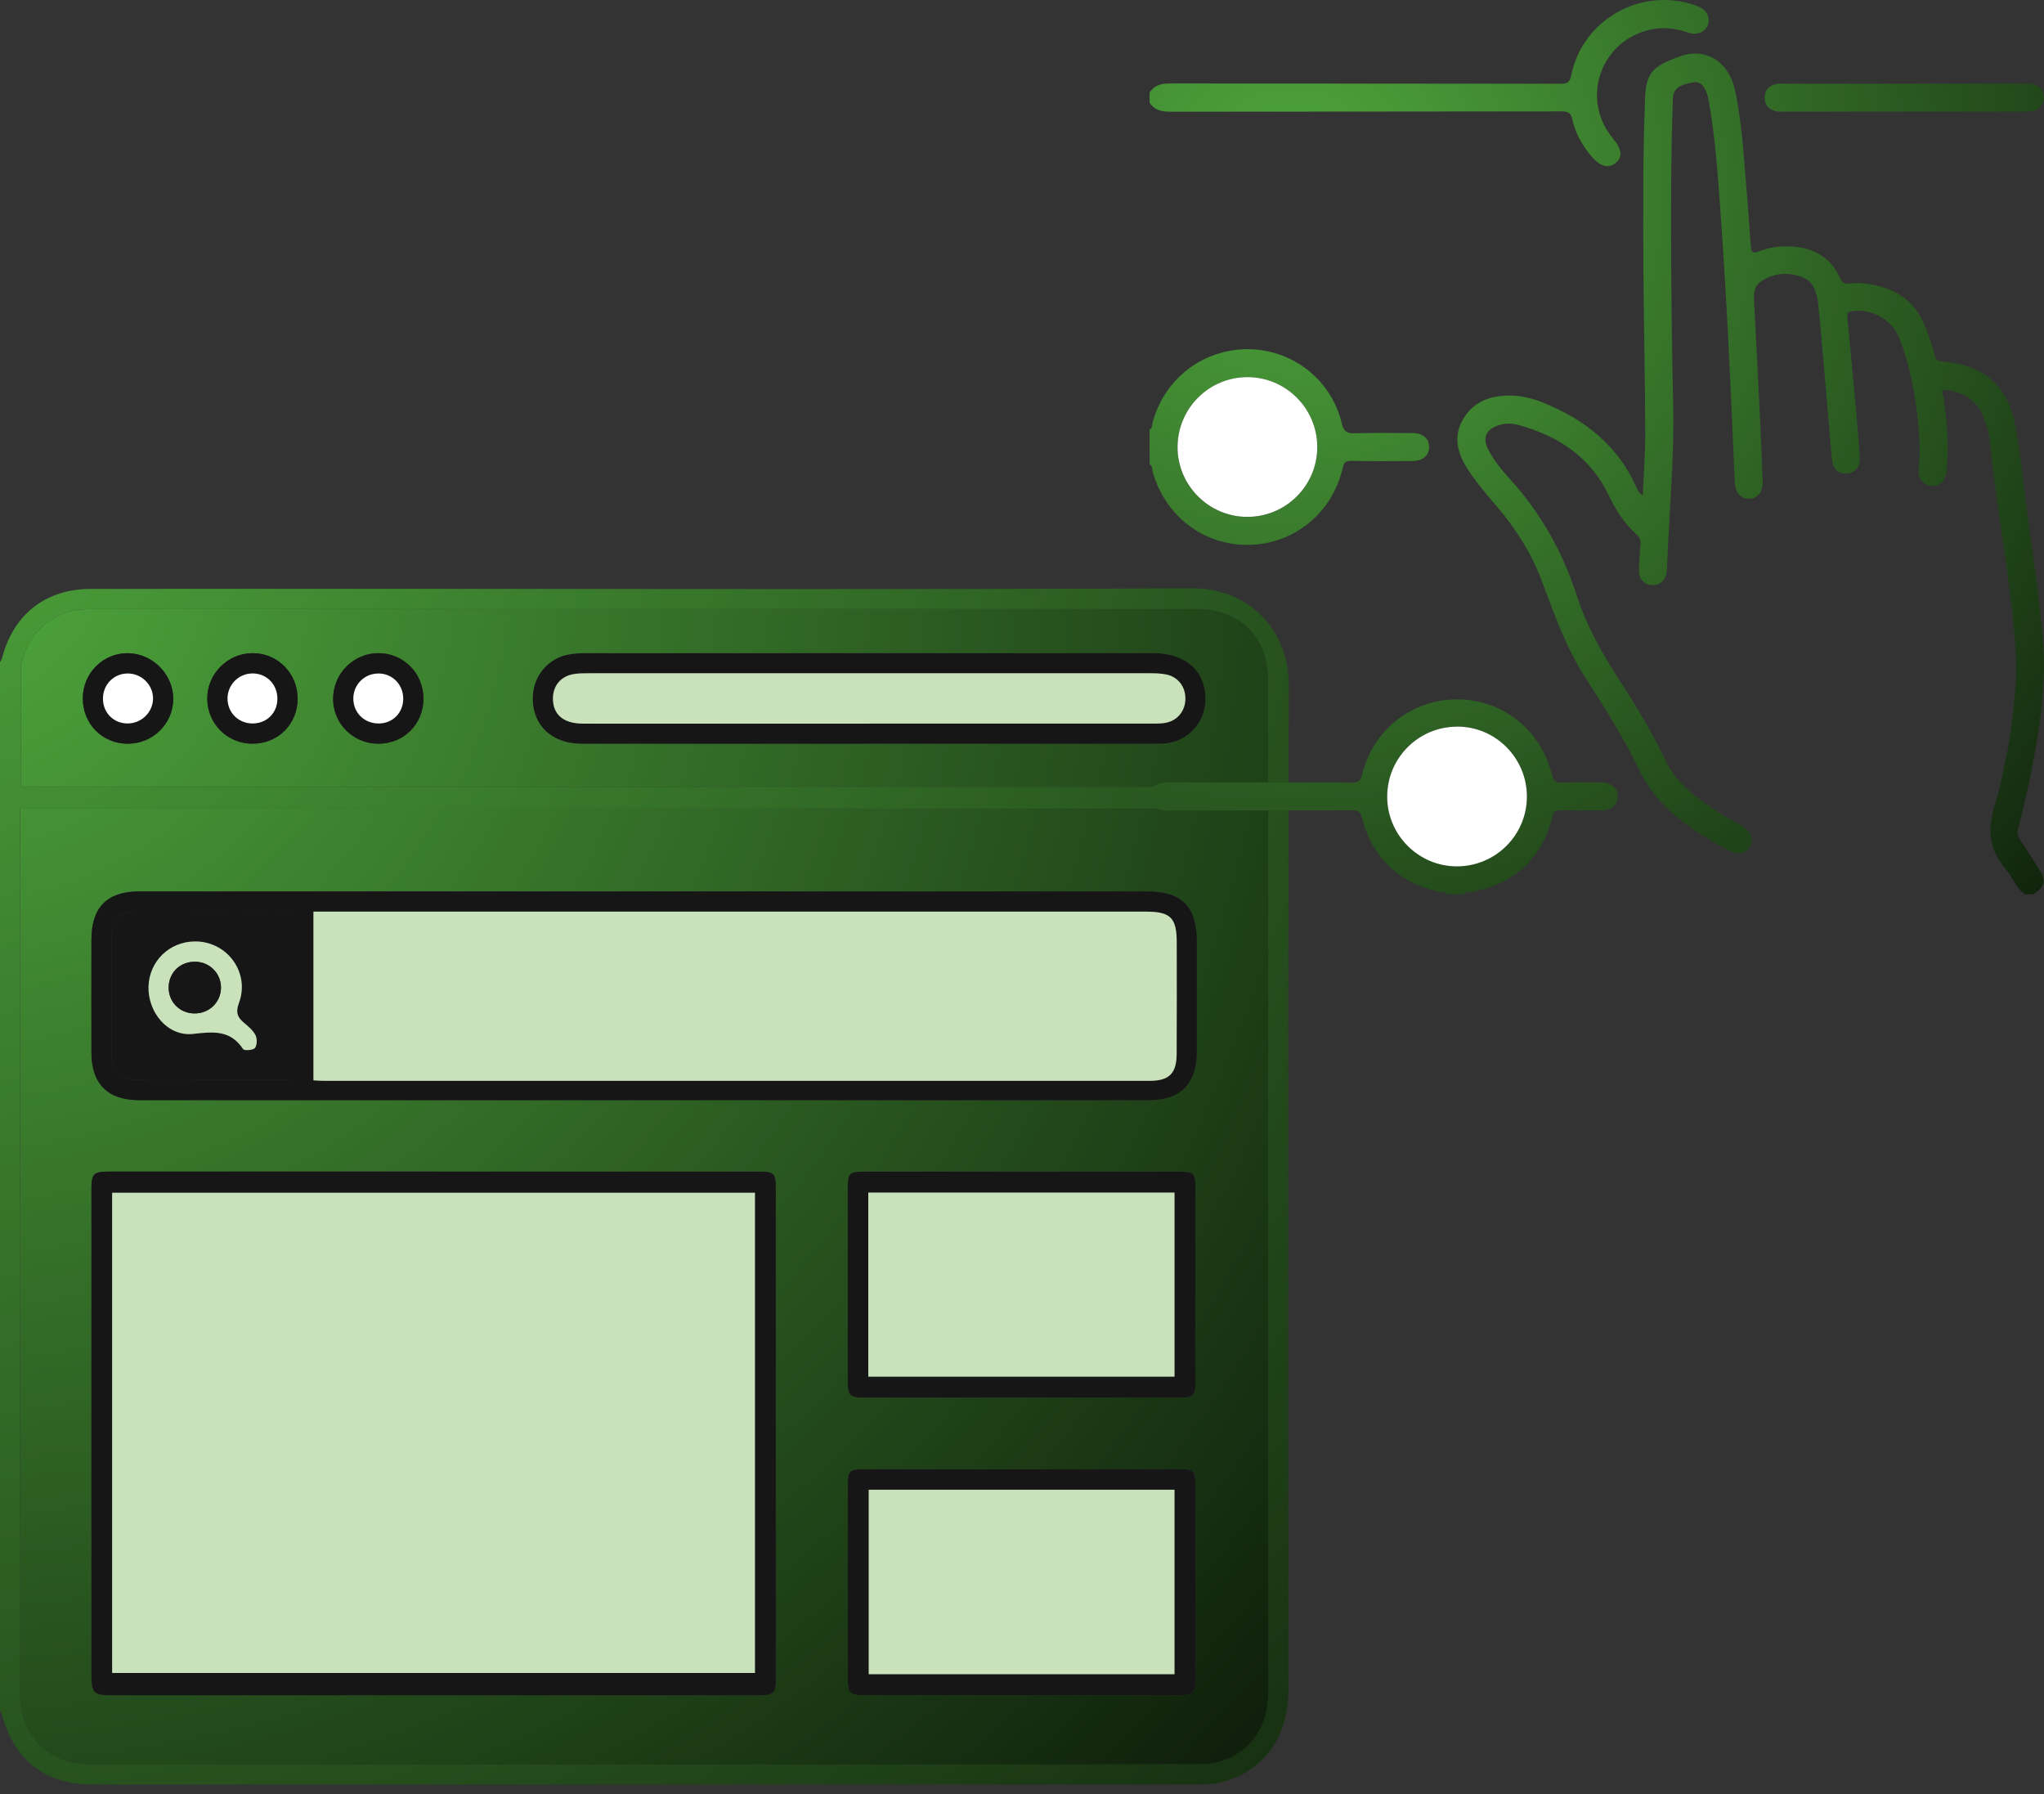
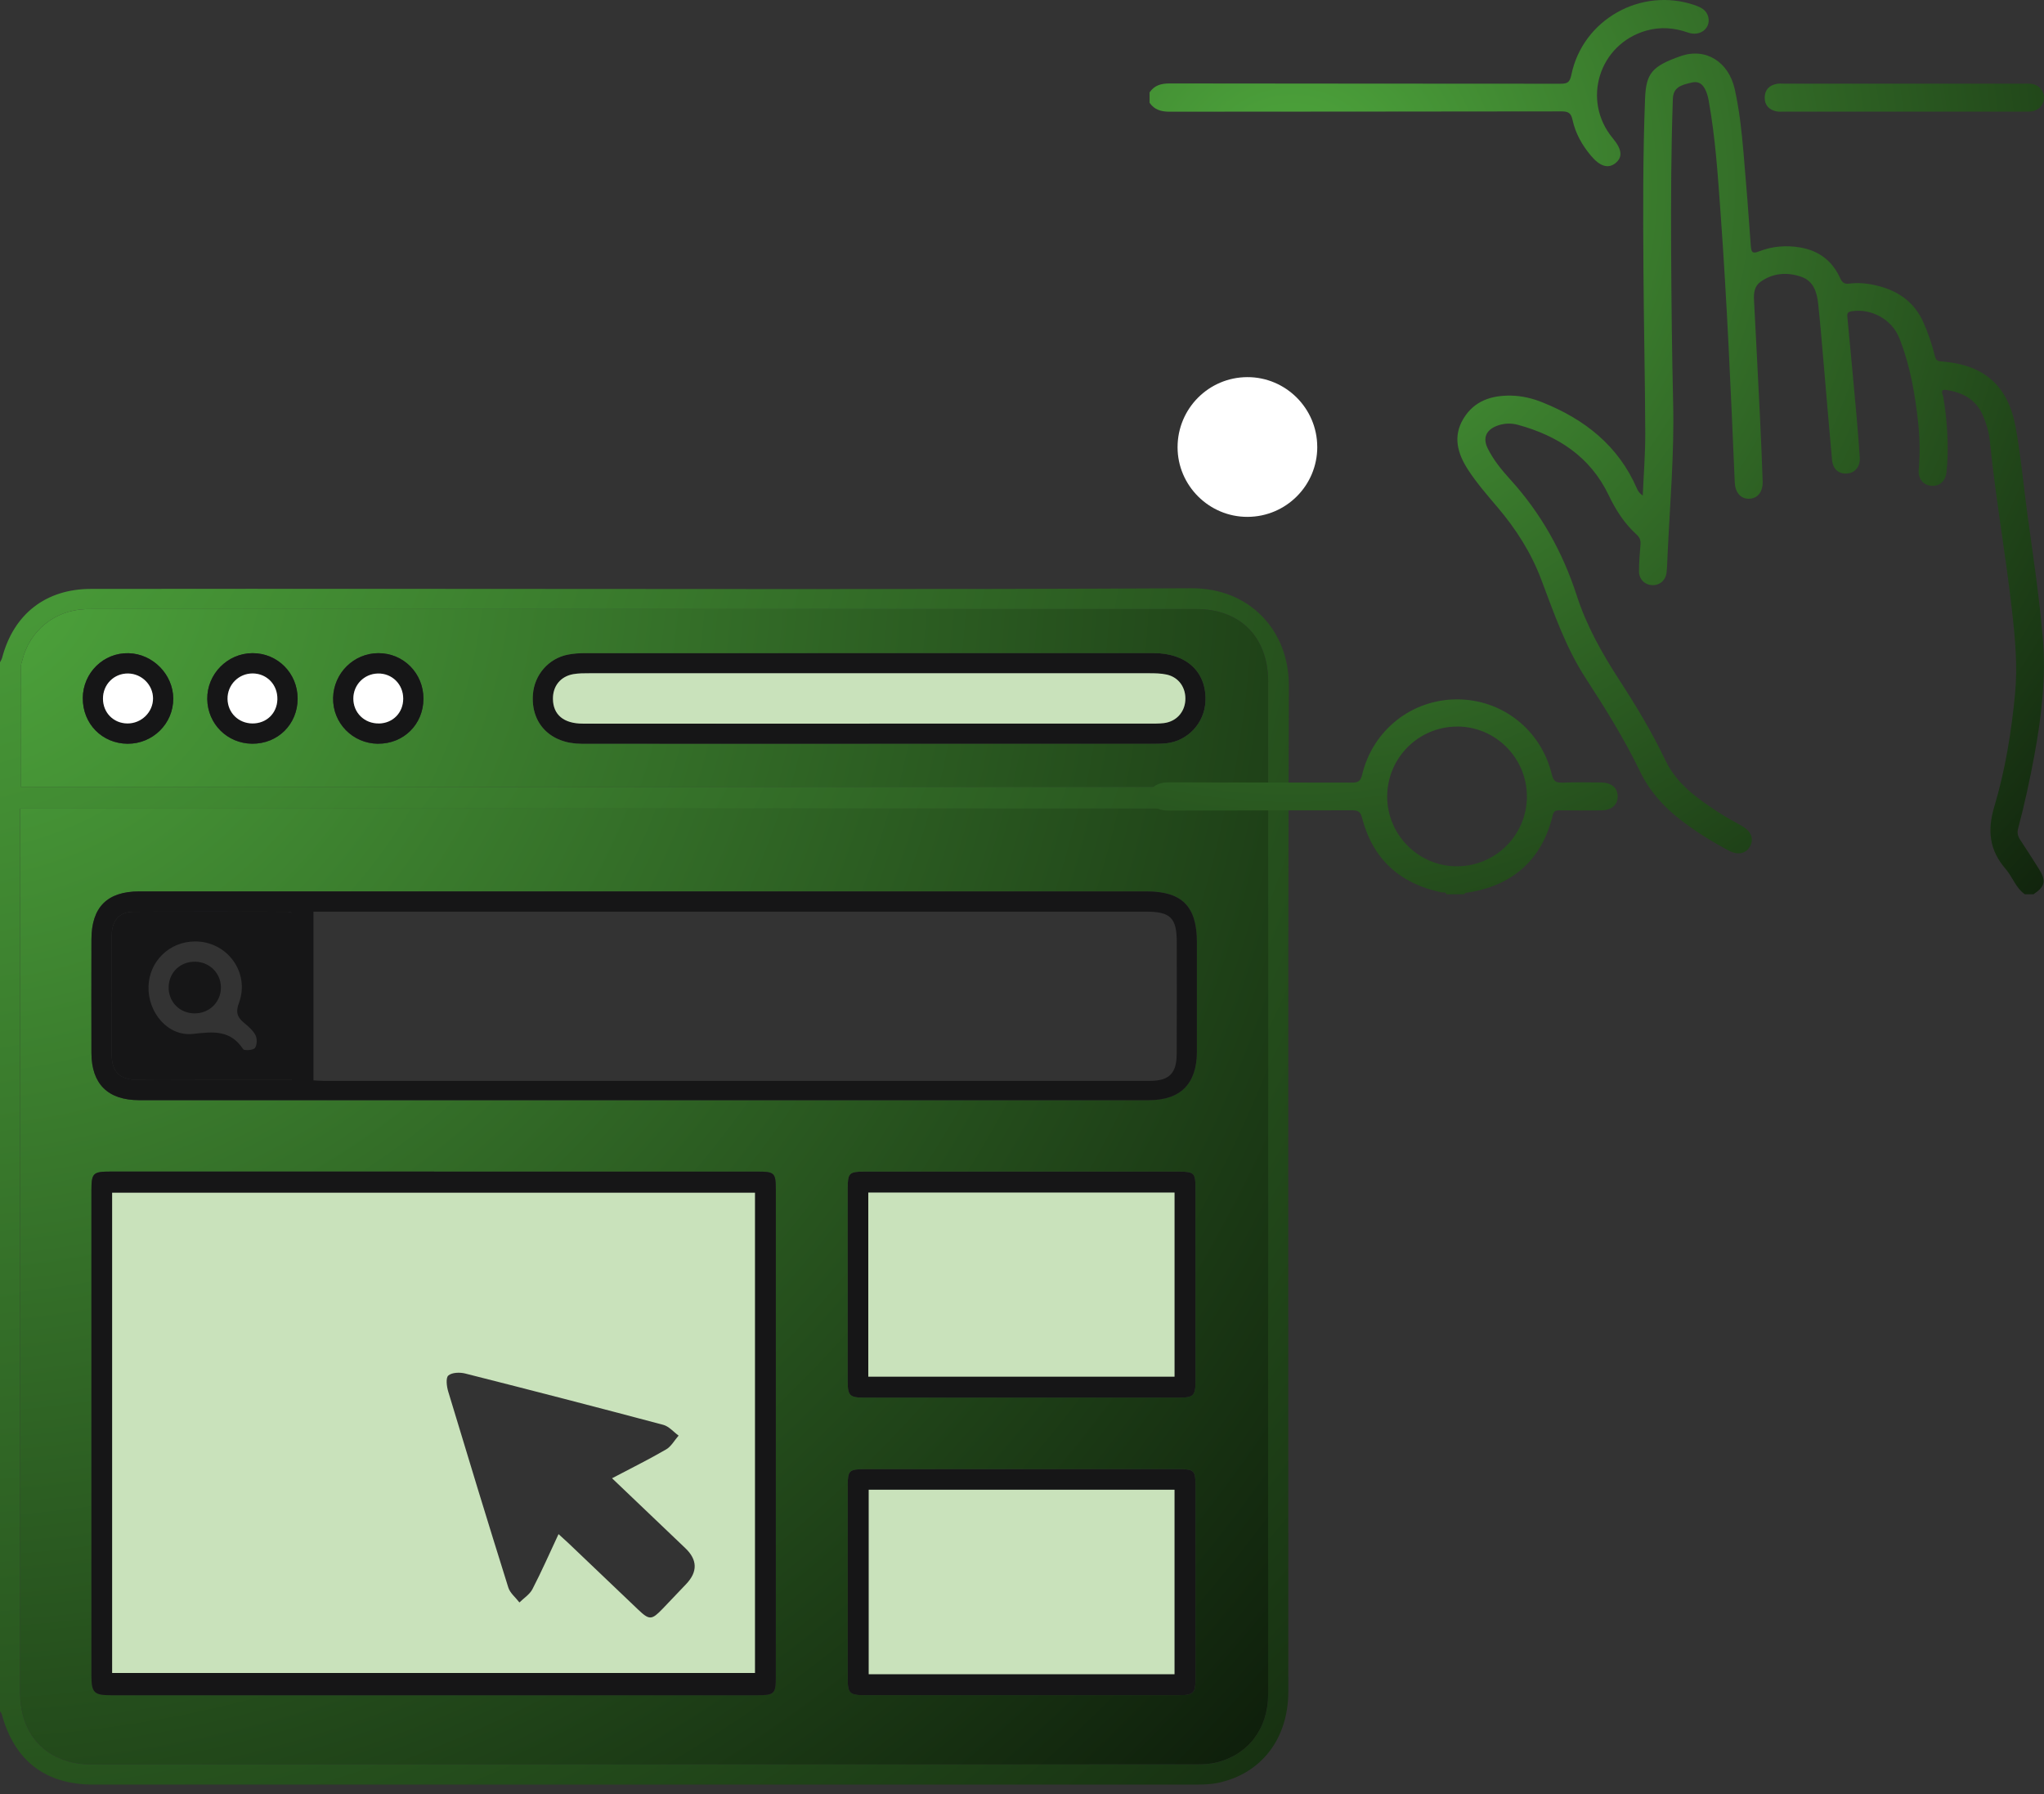
<svg xmlns="http://www.w3.org/2000/svg" width="90" height="79" viewBox="0 0 90 79" fill="none">
  <rect x="0" y="0" width="90" height="79" fill="#333333" stroke="none" />
  <g clip-path="url(#clip0_284_4427)">
    <path d="M44.98 51.583C47.288 51.583 49.595 51.583 51.903 51.583C52.581 51.583 52.64 51.642 52.64 52.305C52.641 55.135 52.641 57.965 52.64 60.795C52.64 61.448 52.557 61.535 51.909 61.535C47.294 61.538 42.678 61.538 38.063 61.535C37.409 61.535 37.325 61.448 37.325 60.804C37.323 57.974 37.323 55.144 37.325 52.314C37.325 51.648 37.391 51.584 38.059 51.583C40.366 51.581 42.674 51.583 44.981 51.583H44.98ZM38.231 60.61H51.715V52.505H38.231V60.61Z" fill="#161617" />
    <path d="M45.039 64.682C47.328 64.682 49.617 64.682 51.906 64.682C52.579 64.682 52.64 64.741 52.64 65.407C52.64 68.237 52.641 71.067 52.64 73.898C52.64 74.546 52.555 74.635 51.906 74.635C47.291 74.638 42.675 74.638 38.06 74.635C37.408 74.635 37.325 74.547 37.325 73.9C37.323 71.07 37.323 68.24 37.325 65.41C37.325 64.747 37.391 64.684 38.062 64.684C40.387 64.682 42.714 64.684 45.039 64.684V64.682ZM38.251 65.588V73.71H51.715V65.588H38.251Z" fill="#161617" />
    <path d="M38.229 32.748C34.021 32.748 29.813 32.752 25.604 32.745C24.23 32.742 23.366 31.845 23.465 30.565C23.531 29.708 24.152 28.99 24.995 28.821C25.247 28.771 25.507 28.755 25.765 28.755C34.108 28.752 42.451 28.75 50.794 28.753C52.242 28.753 53.128 29.579 53.078 30.865C53.041 31.826 52.304 32.625 51.351 32.724C51.112 32.75 50.871 32.747 50.631 32.747C46.497 32.747 42.362 32.747 38.228 32.747L38.229 32.748ZM38.288 31.86C42.385 31.86 46.483 31.86 50.581 31.86C50.801 31.86 51.025 31.864 51.244 31.839C51.78 31.774 52.153 31.375 52.19 30.848C52.228 30.287 51.907 29.817 51.364 29.701C51.115 29.647 50.852 29.644 50.594 29.644C42.381 29.641 34.168 29.641 25.954 29.644C25.715 29.644 25.472 29.643 25.238 29.684C24.673 29.786 24.337 30.213 24.346 30.779C24.356 31.469 24.818 31.86 25.664 31.861C29.872 31.866 34.08 31.863 38.288 31.863V31.86Z" fill="#161617" />
    <path d="M38.232 60.61V52.505H51.716V60.61H38.232Z" fill="#C9E2BB" />
    <path d="M38.251 65.588H51.715V73.71H38.251V65.588Z" fill="#C9E2BB" />
    <path d="M38.29 31.86C34.082 31.86 29.874 31.861 25.666 31.859C24.819 31.859 24.357 31.468 24.347 30.777C24.338 30.211 24.675 29.783 25.239 29.681C25.473 29.64 25.716 29.641 25.956 29.641C34.169 29.64 42.382 29.64 50.596 29.641C50.853 29.641 51.117 29.644 51.365 29.698C51.907 29.814 52.23 30.284 52.191 30.845C52.154 31.37 51.781 31.771 51.245 31.836C51.026 31.863 50.803 31.857 50.582 31.857C46.485 31.857 42.388 31.857 38.29 31.857V31.86Z" fill="#C9E2BB" />
-     <path d="M31.971 54.173H5.625V72.379H31.971V54.173Z" fill="#C9E2BB" />
    <path d="M0 29.159C0.031 29.094 0.074 29.032 0.093 28.963C0.596 27.042 2.01 25.931 3.996 25.928C8.631 25.92 13.265 25.925 17.899 25.925C29.421 25.925 40.942 25.959 52.464 25.899C55.014 25.886 56.758 27.754 56.75 30.186C56.703 44.949 56.728 59.712 56.726 74.475C56.726 76.552 55.536 78.097 53.621 78.496C53.3 78.563 52.961 78.569 52.631 78.569C36.456 78.572 20.282 78.572 4.107 78.57C1.997 78.57 0.634 77.516 0.081 75.48C0.068 75.43 0.028 75.385 0 75.339C0 59.946 0 44.552 0 29.159ZM55.84 35.602H0.887C0.887 35.808 0.887 35.97 0.887 36.135C0.887 48.935 0.887 61.734 0.887 74.534C0.887 76.449 2.124 77.684 4.047 77.684C20.254 77.687 36.463 77.685 52.671 77.682C52.964 77.682 53.266 77.67 53.549 77.602C54.955 77.265 55.837 76.109 55.837 74.596C55.84 61.741 55.838 48.886 55.838 36.031V35.605L55.84 35.602ZM55.84 34.638C55.84 34.036 55.84 33.466 55.84 32.896C55.84 31.934 55.841 30.972 55.84 30.011C55.835 28.049 54.62 26.816 52.671 26.816C36.463 26.813 20.256 26.816 4.048 26.816C3.956 26.816 3.863 26.816 3.771 26.819C2.413 26.862 1.297 27.767 0.978 29.086C0.956 29.177 0.918 29.267 0.918 29.356C0.915 31.107 0.915 32.859 0.915 34.638H55.84Z" fill="url(#paint0_radial_284_4427)" />
    <path d="M55.84 35.602V36.028C55.84 48.883 55.84 61.738 55.838 74.593C55.838 76.107 54.956 77.263 53.55 77.599C53.267 77.668 52.965 77.679 52.672 77.679C36.465 77.682 20.256 77.684 4.048 77.681C2.124 77.681 0.888 76.446 0.888 74.531C0.885 61.731 0.888 48.932 0.888 36.132C0.888 35.968 0.888 35.805 0.888 35.599H55.84V35.602ZM28.394 39.246C20.972 39.246 13.552 39.246 6.131 39.246C4.719 39.246 4.029 39.939 4.026 41.361C4.022 43.026 4.022 44.69 4.026 46.355C4.03 47.717 4.747 48.433 6.122 48.435C20.946 48.438 35.768 48.438 50.591 48.435C51.981 48.435 52.695 47.709 52.699 46.306C52.703 44.697 52.7 43.089 52.699 41.48C52.699 39.905 52.046 39.246 50.488 39.246C43.123 39.246 35.757 39.246 28.392 39.246H28.394ZM19.115 51.581C14.371 51.581 9.625 51.581 4.882 51.581C4.09 51.581 4.028 51.642 4.026 52.427C4.026 59.53 4.026 66.633 4.026 73.736C4.026 74.53 4.131 74.635 4.916 74.635C14.386 74.635 23.857 74.635 33.327 74.635C34.1 74.635 34.16 74.577 34.16 73.824C34.16 66.683 34.16 59.543 34.16 52.404C34.16 51.63 34.111 51.583 33.348 51.583C28.604 51.583 23.858 51.583 19.115 51.583V51.581ZM44.982 51.581C42.674 51.581 40.367 51.581 38.059 51.581C37.391 51.581 37.326 51.647 37.325 52.313C37.323 55.143 37.323 57.973 37.325 60.803C37.325 61.447 37.409 61.534 38.063 61.534C42.678 61.537 47.294 61.537 51.909 61.534C52.557 61.534 52.64 61.447 52.64 60.794C52.641 57.964 52.641 55.134 52.64 52.304C52.64 51.641 52.579 51.583 51.903 51.581C49.595 51.58 47.288 51.581 44.98 51.581H44.982ZM45.041 64.681C42.715 64.681 40.389 64.681 38.063 64.681C37.393 64.681 37.328 64.744 37.326 65.407C37.325 68.237 37.325 71.068 37.326 73.898C37.326 74.546 37.409 74.632 38.062 74.632C42.677 74.635 47.292 74.635 51.907 74.632C52.558 74.632 52.641 74.543 52.641 73.895C52.643 71.065 52.643 68.235 52.641 65.404C52.641 64.739 52.581 64.679 51.907 64.679C49.619 64.678 47.329 64.679 45.041 64.679V64.681Z" fill="url(#paint1_radial_284_4427)" />
    <path d="M55.84 34.638H0.913C0.913 32.859 0.913 31.107 0.916 29.356C0.916 29.265 0.955 29.175 0.977 29.086C1.297 27.767 2.413 26.86 3.77 26.819C3.862 26.816 3.955 26.816 4.047 26.816C20.254 26.816 36.462 26.816 52.669 26.816C54.619 26.816 55.834 28.049 55.838 30.011C55.841 30.974 55.838 31.936 55.838 32.896C55.838 33.466 55.838 34.036 55.838 34.638H55.84ZM38.229 32.748C42.363 32.748 46.499 32.748 50.633 32.748C50.873 32.748 51.114 32.751 51.352 32.726C52.305 32.625 53.042 31.826 53.079 30.867C53.128 29.581 52.243 28.755 50.795 28.755C42.452 28.753 34.11 28.753 25.766 28.756C25.509 28.756 25.248 28.773 24.997 28.823C24.153 28.992 23.533 29.709 23.466 30.567C23.366 31.847 24.232 32.744 25.605 32.747C29.813 32.754 34.021 32.75 38.231 32.75L38.229 32.748ZM3.646 30.734C3.637 31.862 4.495 32.738 5.617 32.744C6.729 32.75 7.632 31.857 7.627 30.757C7.624 29.695 6.73 28.787 5.662 28.759C4.56 28.731 3.653 29.619 3.644 30.734H3.646ZM13.105 30.765C13.108 29.644 12.226 28.753 11.116 28.758C10.016 28.761 9.113 29.678 9.127 30.778C9.141 31.872 10.007 32.735 11.101 32.744C12.229 32.754 13.102 31.891 13.105 30.765ZM16.641 32.744C17.769 32.754 18.642 31.891 18.644 30.765C18.647 29.644 17.765 28.753 16.655 28.758C15.574 28.762 14.692 29.634 14.667 30.723C14.642 31.829 15.525 32.735 16.64 32.745L16.641 32.744Z" fill="url(#paint2_radial_284_4427)" />
    <path d="M28.393 39.247C35.759 39.247 43.124 39.247 50.489 39.247C52.048 39.247 52.699 39.906 52.7 41.481C52.7 43.09 52.703 44.699 52.7 46.308C52.696 47.711 51.983 48.436 50.593 48.436C35.769 48.438 20.947 48.439 6.123 48.436C4.748 48.436 4.03 47.72 4.027 46.357C4.023 44.691 4.023 43.028 4.027 41.363C4.03 39.94 4.722 39.247 6.132 39.247C13.554 39.247 20.974 39.247 28.395 39.247H28.393ZM13.801 47.566C13.989 47.575 14.118 47.587 14.245 47.587C26.373 47.587 38.501 47.587 50.63 47.587C51.475 47.587 51.806 47.262 51.811 46.413C51.82 44.767 51.815 43.121 51.814 41.475C51.814 40.411 51.537 40.137 50.464 40.137C38.447 40.137 26.429 40.137 14.412 40.137H13.802V47.567L13.801 47.566ZM12.851 47.55V40.181C12.762 40.162 12.71 40.14 12.658 40.14C10.407 40.137 8.156 40.131 5.904 40.14C5.256 40.143 4.921 40.508 4.917 41.216C4.905 42.954 4.905 44.691 4.917 46.429C4.923 47.199 5.271 47.533 6.049 47.545C6.897 47.557 7.747 47.548 8.595 47.548C9.994 47.548 11.394 47.548 12.851 47.548V47.55Z" fill="#161617" />
    <path d="M19.114 51.583C23.858 51.583 28.604 51.583 33.347 51.583C34.111 51.583 34.16 51.63 34.16 52.404C34.16 59.545 34.16 66.685 34.16 73.824C34.16 74.577 34.101 74.635 33.327 74.635C23.857 74.635 14.385 74.635 4.915 74.635C4.13 74.635 4.026 74.53 4.026 73.736C4.026 66.633 4.026 59.53 4.026 52.427C4.026 51.642 4.09 51.581 4.881 51.581C9.625 51.581 14.371 51.581 19.114 51.581V51.583ZM4.938 73.656H33.242V52.511H4.938V73.656Z" fill="#161617" />
    <path d="M3.646 30.734C3.654 29.618 4.562 28.73 5.663 28.759C6.732 28.787 7.624 29.695 7.629 30.757C7.633 31.857 6.73 32.75 5.619 32.744C4.497 32.738 3.637 31.862 3.647 30.734H3.646ZM5.608 31.851C6.227 31.857 6.742 31.351 6.738 30.743C6.733 30.154 6.242 29.662 5.645 29.652C5.022 29.641 4.529 30.134 4.534 30.765C4.538 31.381 4.998 31.845 5.608 31.851Z" fill="#161617" />
    <path d="M13.105 30.763C13.102 31.891 12.23 32.753 11.101 32.742C10.007 32.732 9.141 31.87 9.126 30.777C9.112 29.677 10.014 28.761 11.116 28.756C12.226 28.753 13.108 29.643 13.105 30.763ZM11.111 31.85C11.73 31.856 12.196 31.409 12.214 30.793C12.232 30.154 11.76 29.655 11.133 29.649C10.51 29.643 10.01 30.148 10.02 30.771C10.029 31.379 10.5 31.844 11.113 31.85H11.111Z" fill="#161617" />
    <path d="M16.641 32.744C15.527 32.733 14.643 31.829 14.668 30.722C14.694 29.634 15.576 28.761 16.656 28.756C17.766 28.752 18.648 29.643 18.645 30.763C18.642 31.891 17.771 32.753 16.643 32.742L16.641 32.744ZM16.687 31.851C17.302 31.841 17.754 31.376 17.754 30.758C17.754 30.124 17.262 29.636 16.635 29.652C16.03 29.668 15.559 30.149 15.558 30.753C15.556 31.381 16.051 31.862 16.687 31.85V31.851Z" fill="#161617" />
-     <path d="M13.801 47.566V40.136H14.411C26.428 40.136 38.445 40.136 50.462 40.136C51.535 40.136 51.812 40.409 51.812 41.474C51.814 43.12 51.818 44.765 51.809 46.411C51.805 47.261 51.473 47.585 50.628 47.585C38.5 47.585 26.372 47.585 14.243 47.585C14.115 47.585 13.987 47.573 13.799 47.564L13.801 47.566Z" fill="#C9E2BB" />
    <path d="M12.851 47.55C11.394 47.55 9.994 47.55 8.595 47.55C7.747 47.55 6.897 47.559 6.049 47.547C5.271 47.535 4.923 47.2 4.917 46.431C4.905 44.693 4.905 42.955 4.917 41.218C4.921 40.51 5.256 40.145 5.904 40.142C8.156 40.131 10.407 40.139 12.658 40.142C12.71 40.142 12.762 40.164 12.851 40.183V47.551V47.55ZM8.574 41.449C7.454 41.459 6.567 42.325 6.539 43.438C6.51 44.575 7.389 45.643 8.502 45.519C9.406 45.418 10.143 45.34 10.707 46.191C10.758 46.266 11.153 46.238 11.225 46.139C11.322 46.007 11.328 45.722 11.246 45.568C11.131 45.349 10.915 45.174 10.718 45.008C10.432 44.766 10.377 44.542 10.521 44.157C11.017 42.816 10.001 41.434 8.574 41.449Z" fill="#161617" />
    <path d="M4.938 73.656V52.511H33.242V73.656H4.938ZM26.949 65.083C27.808 64.63 28.584 64.247 29.332 63.812C29.555 63.682 29.699 63.411 29.88 63.205C29.656 63.042 29.455 62.798 29.205 62.731C26.302 61.959 23.394 61.207 20.482 60.471C20.247 60.412 19.899 60.422 19.741 60.56C19.622 60.662 19.667 61.038 19.735 61.263C20.604 64.144 21.481 67.021 22.381 69.892C22.458 70.139 22.704 70.332 22.871 70.551C23.067 70.357 23.326 70.196 23.445 69.963C23.85 69.182 24.203 68.375 24.593 67.542C24.769 67.702 24.892 67.81 25.012 67.924C26.042 68.905 27.069 69.888 28.101 70.868C28.593 71.335 28.693 71.331 29.177 70.828C29.523 70.468 29.866 70.107 30.21 69.744C30.729 69.199 30.714 68.667 30.165 68.15C29.11 67.148 28.058 66.142 26.951 65.085L26.949 65.083Z" fill="#C9E2BB" />
    <path d="M5.608 31.851C4.999 31.845 4.538 31.381 4.534 30.765C4.529 30.134 5.022 29.641 5.645 29.652C6.242 29.662 6.733 30.152 6.738 30.743C6.742 31.351 6.227 31.857 5.608 31.851Z" fill="white" />
    <path d="M11.111 31.851C10.499 31.845 10.028 31.381 10.019 30.772C10.01 30.149 10.511 29.644 11.132 29.65C11.76 29.656 12.23 30.155 12.213 30.794C12.195 31.41 11.729 31.857 11.11 31.851H11.111Z" fill="white" />
    <path d="M16.687 31.851C16.051 31.863 15.556 31.382 15.558 30.754C15.559 30.151 16.03 29.668 16.635 29.653C17.261 29.637 17.754 30.125 17.754 30.759C17.754 31.378 17.3 31.841 16.687 31.853V31.851Z" fill="white" />
-     <path d="M8.575 41.449C10.001 41.435 11.017 42.816 10.521 44.157C10.379 44.542 10.432 44.766 10.718 45.008C10.915 45.174 11.131 45.349 11.246 45.568C11.328 45.72 11.322 46.007 11.226 46.139C11.153 46.238 10.756 46.266 10.707 46.191C10.143 45.34 9.406 45.418 8.502 45.519C7.389 45.643 6.51 44.575 6.539 43.438C6.569 42.325 7.454 41.459 8.575 41.449ZM8.564 44.619C9.217 44.625 9.731 44.122 9.731 43.479C9.731 42.858 9.242 42.36 8.616 42.344C7.953 42.326 7.442 42.803 7.429 43.456C7.414 44.108 7.908 44.614 8.566 44.62L8.564 44.619Z" fill="#C9E2BB" />
    <path d="M8.563 44.617C7.906 44.611 7.413 44.105 7.426 43.453C7.441 42.8 7.95 42.323 8.613 42.341C9.239 42.359 9.726 42.855 9.728 43.476C9.728 44.119 9.214 44.623 8.561 44.616L8.563 44.617Z" fill="#161617" />
    <path d="M89.157 39.373C88.755 39.089 88.615 38.609 88.31 38.256C87.595 37.428 87.496 36.57 87.814 35.504C88.294 33.901 88.562 32.239 88.724 30.565C88.844 29.331 88.729 28.105 88.591 26.884C88.313 24.403 87.869 21.943 87.62 19.456C87.579 19.048 87.469 18.653 87.303 18.275C86.999 17.581 86.415 17.279 85.708 17.17C85.39 17.121 85.549 17.371 85.566 17.473C85.711 18.348 85.779 19.227 85.755 20.114C85.749 20.331 85.731 20.549 85.709 20.765C85.668 21.184 85.412 21.416 85.036 21.387C84.689 21.36 84.451 21.086 84.484 20.688C84.54 19.995 84.534 19.304 84.46 18.614C84.322 17.34 84.105 16.08 83.627 14.881C83.297 14.052 82.386 13.564 81.518 13.706C81.338 13.736 81.33 13.816 81.343 13.967C81.481 15.408 81.614 16.85 81.744 18.292C81.799 18.904 81.845 19.517 81.888 20.131C81.916 20.528 81.698 20.808 81.352 20.845C80.976 20.885 80.706 20.67 80.666 20.241C80.538 18.863 80.428 17.483 80.307 16.105C80.227 15.186 80.153 14.267 80.054 13.349C79.999 12.851 79.841 12.367 79.312 12.186C78.692 11.973 78.069 12.014 77.517 12.408C77.255 12.596 77.213 12.892 77.231 13.203C77.324 14.957 77.413 16.709 77.499 18.463C77.543 19.372 77.582 20.281 77.613 21.191C77.629 21.663 77.383 21.958 77.002 21.958C76.636 21.958 76.402 21.68 76.383 21.228C76.214 17.258 76.043 13.289 75.755 9.326C75.637 7.692 75.529 6.054 75.237 4.437C75.221 4.35 75.203 4.261 75.177 4.177C75.046 3.749 74.841 3.563 74.518 3.629C73.981 3.742 73.676 3.862 73.658 4.356C73.581 6.573 73.571 8.791 73.582 11.008C73.594 13.264 73.618 15.519 73.671 17.775C73.723 19.992 73.528 22.206 73.426 24.421C73.414 24.677 73.408 24.934 73.383 25.189C73.347 25.549 73.079 25.78 72.739 25.762C72.419 25.746 72.168 25.501 72.168 25.157C72.168 24.76 72.2 24.363 72.233 23.966C72.247 23.786 72.199 23.659 72.061 23.534C71.521 23.047 71.142 22.449 70.828 21.794C70.018 20.102 68.587 19.183 66.836 18.703C66.533 18.62 66.2 18.632 65.89 18.756C65.428 18.941 65.285 19.294 65.505 19.739C65.757 20.25 66.117 20.688 66.494 21.104C67.851 22.596 68.809 24.31 69.428 26.224C69.856 27.548 70.531 28.75 71.284 29.912C72.03 31.061 72.739 32.233 73.328 33.469C73.828 34.52 74.727 35.146 75.649 35.753C75.989 35.978 76.353 36.167 76.709 36.37C77.102 36.595 77.237 36.924 77.062 37.254C76.891 37.579 76.526 37.664 76.134 37.456C75.375 37.054 74.648 36.604 73.969 36.074C73.232 35.5 72.629 34.825 72.216 33.971C71.525 32.541 70.686 31.192 69.822 29.863C68.941 28.509 68.424 26.998 67.859 25.504C67.415 24.329 66.75 23.29 65.941 22.337C65.485 21.799 65.021 21.268 64.636 20.675C64.179 19.967 63.965 19.221 64.432 18.44C64.903 17.654 65.659 17.402 66.533 17.418C67.011 17.427 67.471 17.537 67.914 17.714C69.777 18.46 71.262 19.624 72.08 21.517C72.127 21.628 72.199 21.729 72.333 21.817C72.372 20.902 72.446 19.988 72.443 19.073C72.434 16.689 72.379 14.306 72.363 11.921C72.347 9.396 72.335 6.871 72.434 4.346C72.477 3.231 72.736 2.914 73.998 2.472C75.115 2.08 76.118 2.731 76.383 3.925C76.586 4.84 76.688 5.77 76.768 6.701C76.888 8.079 76.994 9.46 77.092 10.839C77.113 11.126 77.181 11.174 77.453 11.067C78.035 10.841 78.64 10.789 79.265 10.895C80.089 11.037 80.672 11.48 81.017 12.229C81.112 12.433 81.193 12.518 81.438 12.486C81.898 12.427 82.361 12.491 82.807 12.617C83.662 12.858 84.315 13.354 84.686 14.184C84.901 14.664 85.068 15.16 85.194 15.669C85.231 15.818 85.276 15.897 85.462 15.91C87.361 16.052 88.422 16.964 88.758 18.841C88.985 20.099 89.097 21.378 89.27 22.646C89.516 24.448 89.789 26.244 89.944 28.059C90.097 29.816 89.892 31.537 89.576 33.254C89.376 34.336 89.143 35.411 88.861 36.475C88.81 36.665 88.846 36.817 88.954 36.978C89.231 37.393 89.497 37.816 89.763 38.236C90.107 38.777 90.056 39.022 89.538 39.372H89.154L89.157 39.373Z" fill="url(#paint3_radial_284_4427)" />
    <path d="M50.618 34.835C50.833 34.524 51.127 34.441 51.5 34.443C54.178 34.456 56.855 34.446 59.533 34.456C59.808 34.456 59.909 34.388 59.977 34.105C60.449 32.14 62.159 30.794 64.151 30.791C66.142 30.788 67.854 32.129 68.329 34.099C68.403 34.406 68.523 34.468 68.809 34.456C69.371 34.432 69.937 34.446 70.499 34.45C70.954 34.453 71.226 34.686 71.229 35.06C71.232 35.435 70.957 35.674 70.507 35.679C69.892 35.683 69.277 35.685 68.662 35.677C68.486 35.676 68.412 35.711 68.363 35.913C67.894 37.864 66.57 39.03 64.542 39.308C64.514 39.313 64.488 39.351 64.463 39.373H63.694C63.651 39.256 63.543 39.304 63.464 39.287C61.645 38.903 60.453 37.835 59.978 36.025C59.906 35.745 59.81 35.674 59.533 35.676C56.855 35.686 54.178 35.676 51.5 35.689C51.126 35.691 50.833 35.606 50.617 35.297V34.835H50.618ZM64.161 31.989C62.461 31.992 61.087 33.361 61.08 35.06C61.074 36.752 62.459 38.142 64.151 38.14C65.852 38.139 67.23 36.765 67.231 35.069C67.233 33.371 65.852 31.986 64.161 31.987V31.989Z" fill="url(#paint4_radial_284_4427)" />
    <path d="M50.618 4.066C50.833 3.754 51.127 3.674 51.502 3.674C57.231 3.684 62.961 3.68 68.69 3.686C68.978 3.686 69.114 3.66 69.186 3.308C69.681 0.861 72.256 -0.583 74.617 0.225C74.892 0.32 75.145 0.438 75.219 0.755C75.333 1.243 74.861 1.619 74.334 1.436C73.723 1.221 73.116 1.171 72.489 1.348C70.403 1.942 69.63 4.429 71.017 6.092C71.42 6.576 71.457 6.921 71.131 7.183C70.816 7.436 70.452 7.33 70.06 6.865C69.666 6.399 69.37 5.875 69.24 5.278C69.176 4.99 69.071 4.904 68.767 4.904C63.013 4.916 57.256 4.91 51.502 4.918C51.127 4.918 50.834 4.837 50.618 4.526V4.064V4.066Z" fill="url(#paint5_radial_284_4427)" />
-     <path d="M50.618 18.913C50.754 18.841 50.726 18.693 50.757 18.58C51.274 16.671 52.979 15.364 54.95 15.374C56.915 15.385 58.624 16.717 59.08 18.642C59.167 19.014 59.318 19.084 59.659 19.075C60.504 19.051 61.351 19.064 62.197 19.067C62.65 19.069 62.924 19.304 62.924 19.68C62.924 20.055 62.65 20.294 62.199 20.296C61.302 20.3 60.403 20.309 59.506 20.29C59.246 20.284 59.175 20.365 59.119 20.61C58.661 22.59 56.975 23.959 54.989 23.989C52.989 24.018 51.29 22.714 50.748 20.747C50.722 20.648 50.753 20.509 50.618 20.451V18.913ZM58.001 19.677C58 17.981 56.613 16.6 54.921 16.607C53.222 16.613 51.853 17.988 51.851 19.689C51.848 21.379 53.238 22.763 54.933 22.759C56.632 22.753 58.004 21.375 58.003 19.678L58.001 19.677Z" fill="url(#paint6_radial_284_4427)" />
    <path d="M83.884 3.683C85.626 3.683 87.367 3.683 89.109 3.683C89.211 3.683 89.315 3.677 89.417 3.687C89.756 3.72 89.994 3.967 90 4.287C90.008 4.621 89.76 4.88 89.402 4.911C89.314 4.919 89.223 4.914 89.133 4.914C85.612 4.914 82.089 4.914 78.568 4.914C78.452 4.914 78.334 4.927 78.223 4.904C77.894 4.836 77.697 4.631 77.702 4.291C77.706 3.952 77.907 3.751 78.238 3.691C78.35 3.671 78.467 3.684 78.582 3.684C80.35 3.684 82.117 3.684 83.884 3.684V3.683Z" fill="url(#paint7_radial_284_4427)" />
-     <path d="M64.161 31.99C65.853 31.987 67.233 33.373 67.231 35.072C67.23 36.768 65.852 38.142 64.151 38.143C62.459 38.145 61.074 36.755 61.08 35.063C61.086 33.364 62.461 31.993 64.161 31.992V31.99Z" fill="white" />
    <path d="M58.001 19.676C58.003 21.373 56.63 22.751 54.931 22.756C53.238 22.762 51.848 21.376 51.85 19.686C51.853 17.985 53.222 16.61 54.919 16.604C56.611 16.598 57.998 17.979 58 19.674L58.001 19.676Z" fill="white" />
  </g>
  <defs>
    <radialGradient id="paint0_radial_284_4427" cx="0" cy="0" r="1" gradientUnits="userSpaceOnUse" gradientTransform="translate(-4.652 16.407) scale(124.314 124.314)">
      <stop stop-color="#4FA83D" />
      <stop offset="0.98" />
    </radialGradient>
    <radialGradient id="paint1_radial_284_4427" cx="0" cy="0" r="1" gradientUnits="userSpaceOnUse" gradientTransform="translate(-1.818 24.117) scale(96.451 96.451)">
      <stop stop-color="#4FA83D" />
      <stop offset="0.98" />
    </radialGradient>
    <radialGradient id="paint2_radial_284_4427" cx="0" cy="0" r="1" gradientUnits="userSpaceOnUse" gradientTransform="translate(-1.818 24.117) scale(96.451 96.451)">
      <stop stop-color="#4FA83D" />
      <stop offset="0.98" />
    </radialGradient>
    <radialGradient id="paint3_radial_284_4427" cx="0" cy="0" r="1" gradientUnits="userSpaceOnUse" gradientTransform="translate(56.872 8.169) scale(59.275 59.275)">
      <stop stop-color="#4FA83D" />
      <stop offset="0.98" />
    </radialGradient>
    <radialGradient id="paint4_radial_284_4427" cx="0" cy="0" r="1" gradientUnits="userSpaceOnUse" gradientTransform="translate(56.872 8.169) scale(59.275 59.275)">
      <stop stop-color="#4FA83D" />
      <stop offset="0.98" />
    </radialGradient>
    <radialGradient id="paint5_radial_284_4427" cx="0" cy="0" r="1" gradientUnits="userSpaceOnUse" gradientTransform="translate(56.871 8.169) scale(59.275)">
      <stop stop-color="#4FA83D" />
      <stop offset="0.98" />
    </radialGradient>
    <radialGradient id="paint6_radial_284_4427" cx="0" cy="0" r="1" gradientUnits="userSpaceOnUse" gradientTransform="translate(56.872 8.169) scale(59.275 59.275)">
      <stop stop-color="#4FA83D" />
      <stop offset="0.98" />
    </radialGradient>
    <radialGradient id="paint7_radial_284_4427" cx="0" cy="0" r="1" gradientUnits="userSpaceOnUse" gradientTransform="translate(56.872 8.169) scale(59.275 59.275)">
      <stop stop-color="#4FA83D" />
      <stop offset="0.98" />
    </radialGradient>
    <clipPath id="clip0_284_4427">
      <rect width="90" height="78.572" fill="white" />
    </clipPath>
  </defs>
</svg>